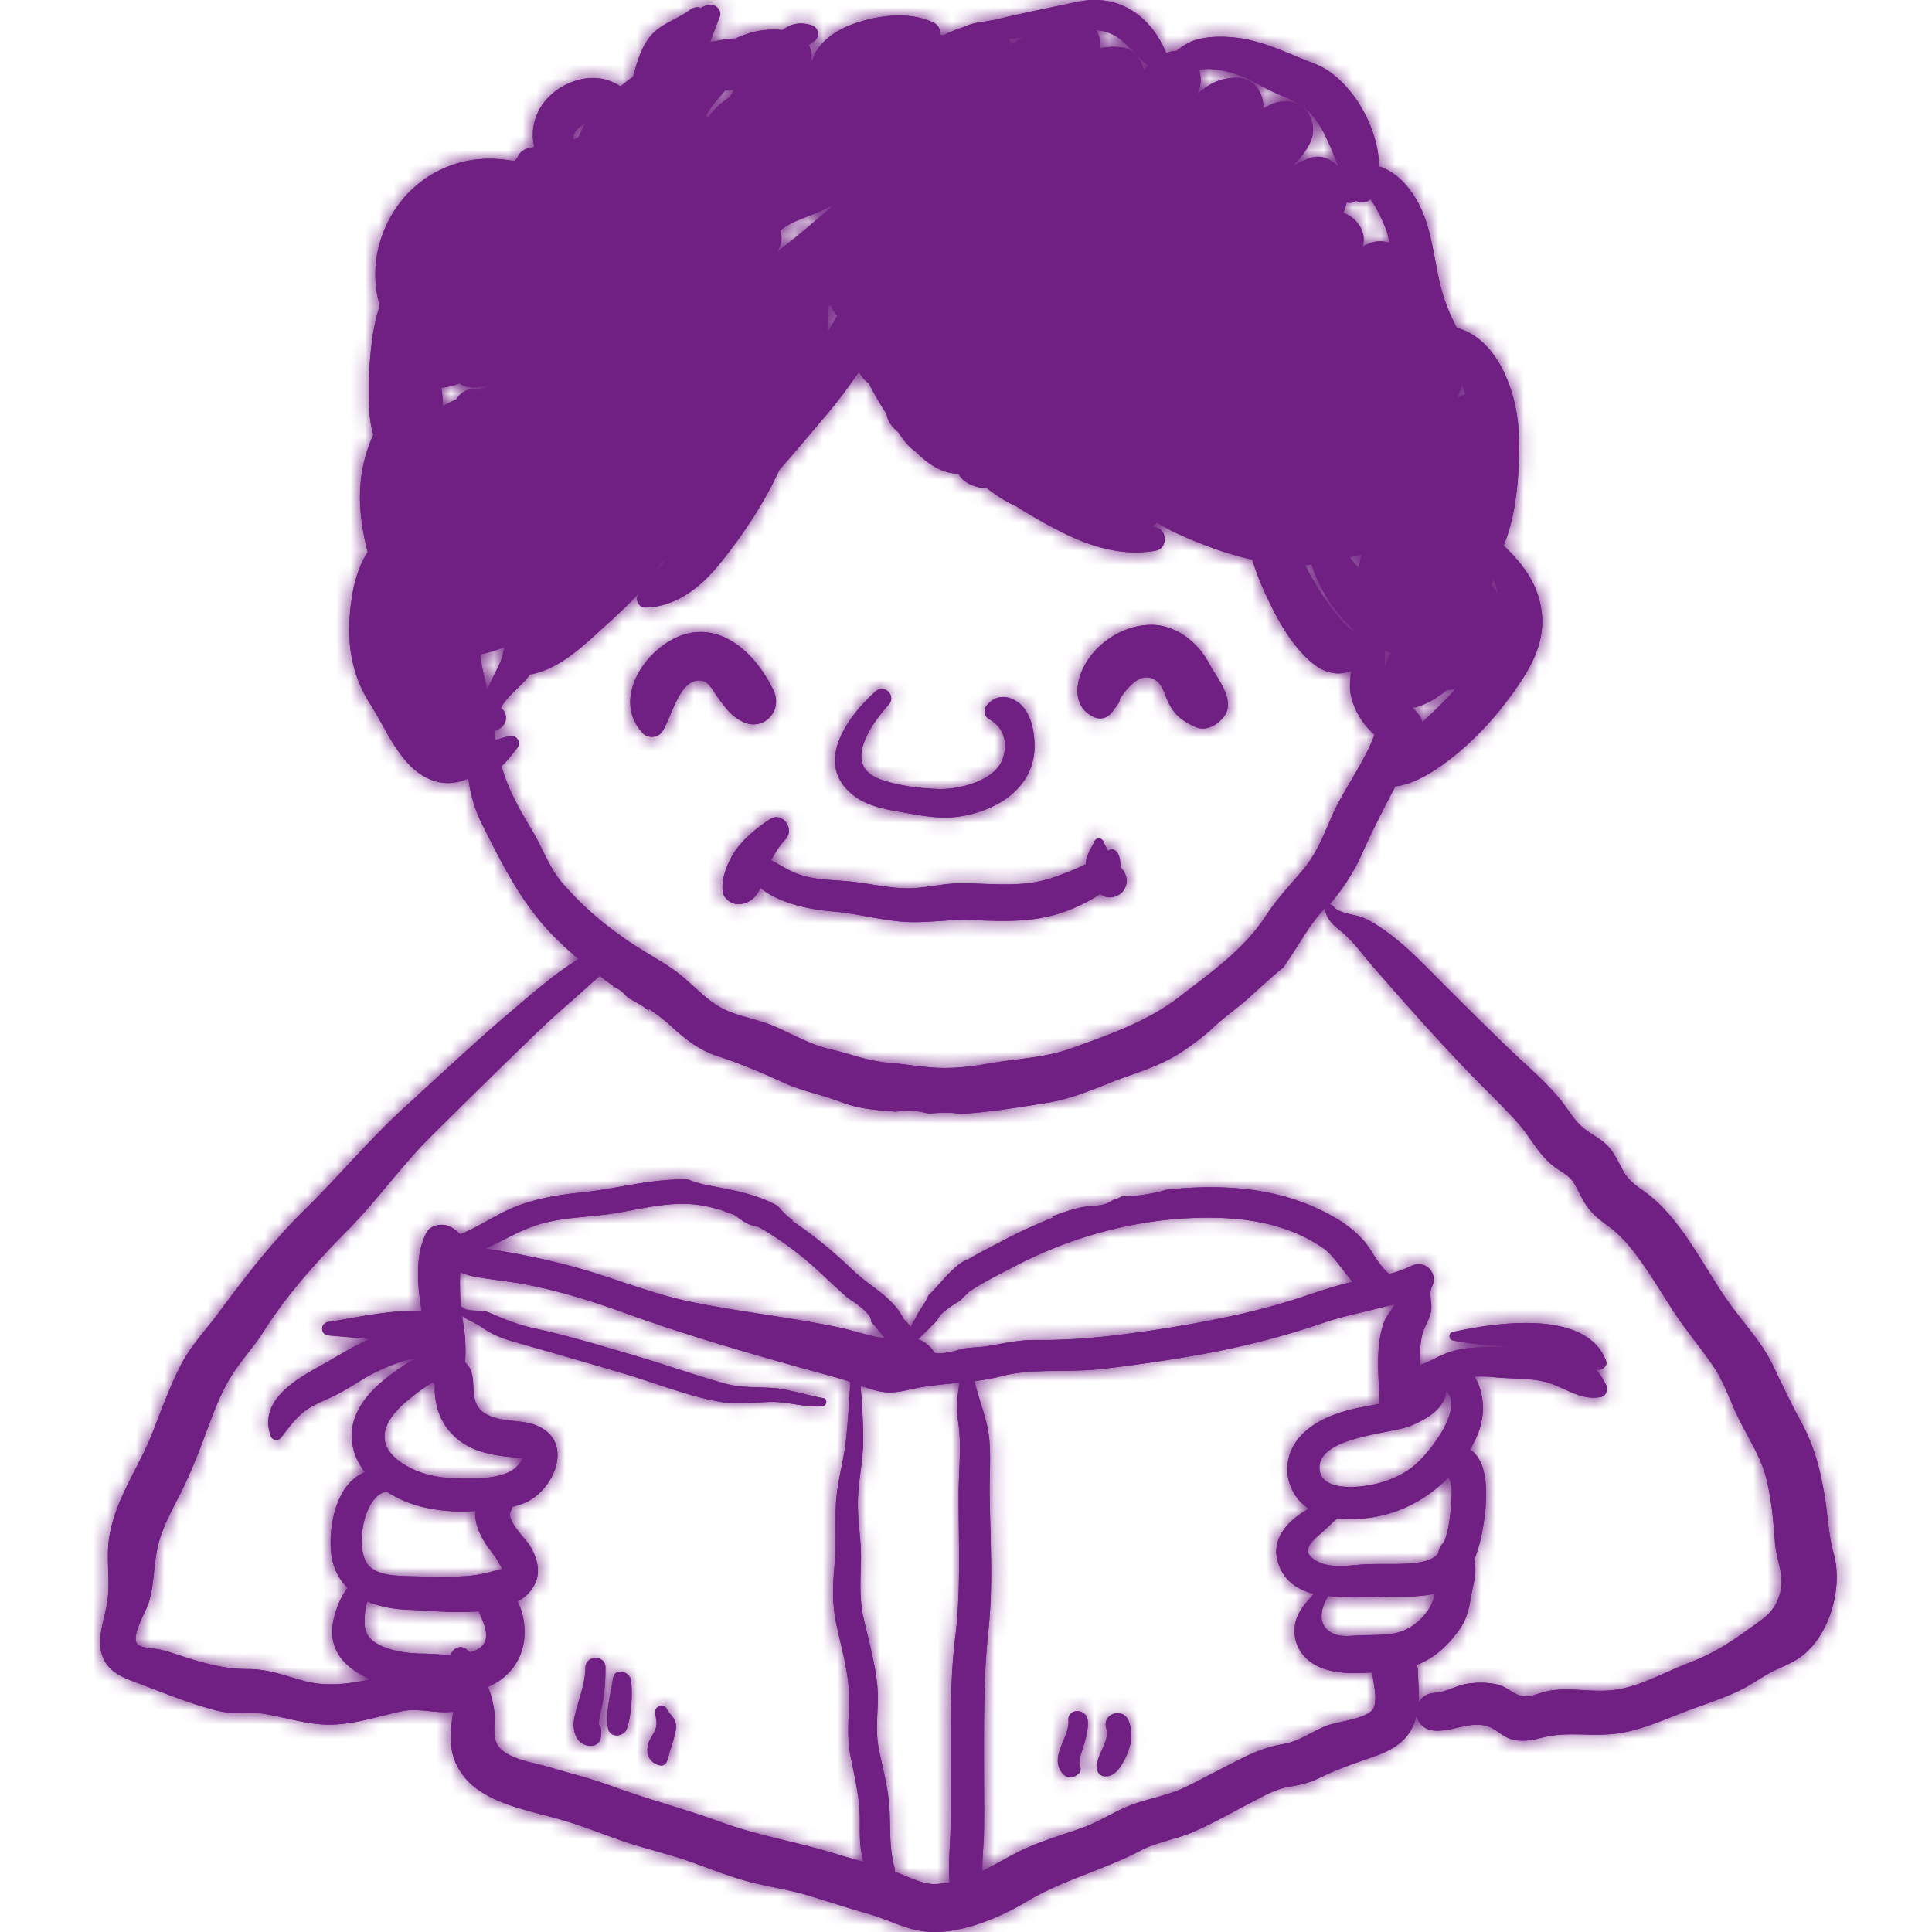
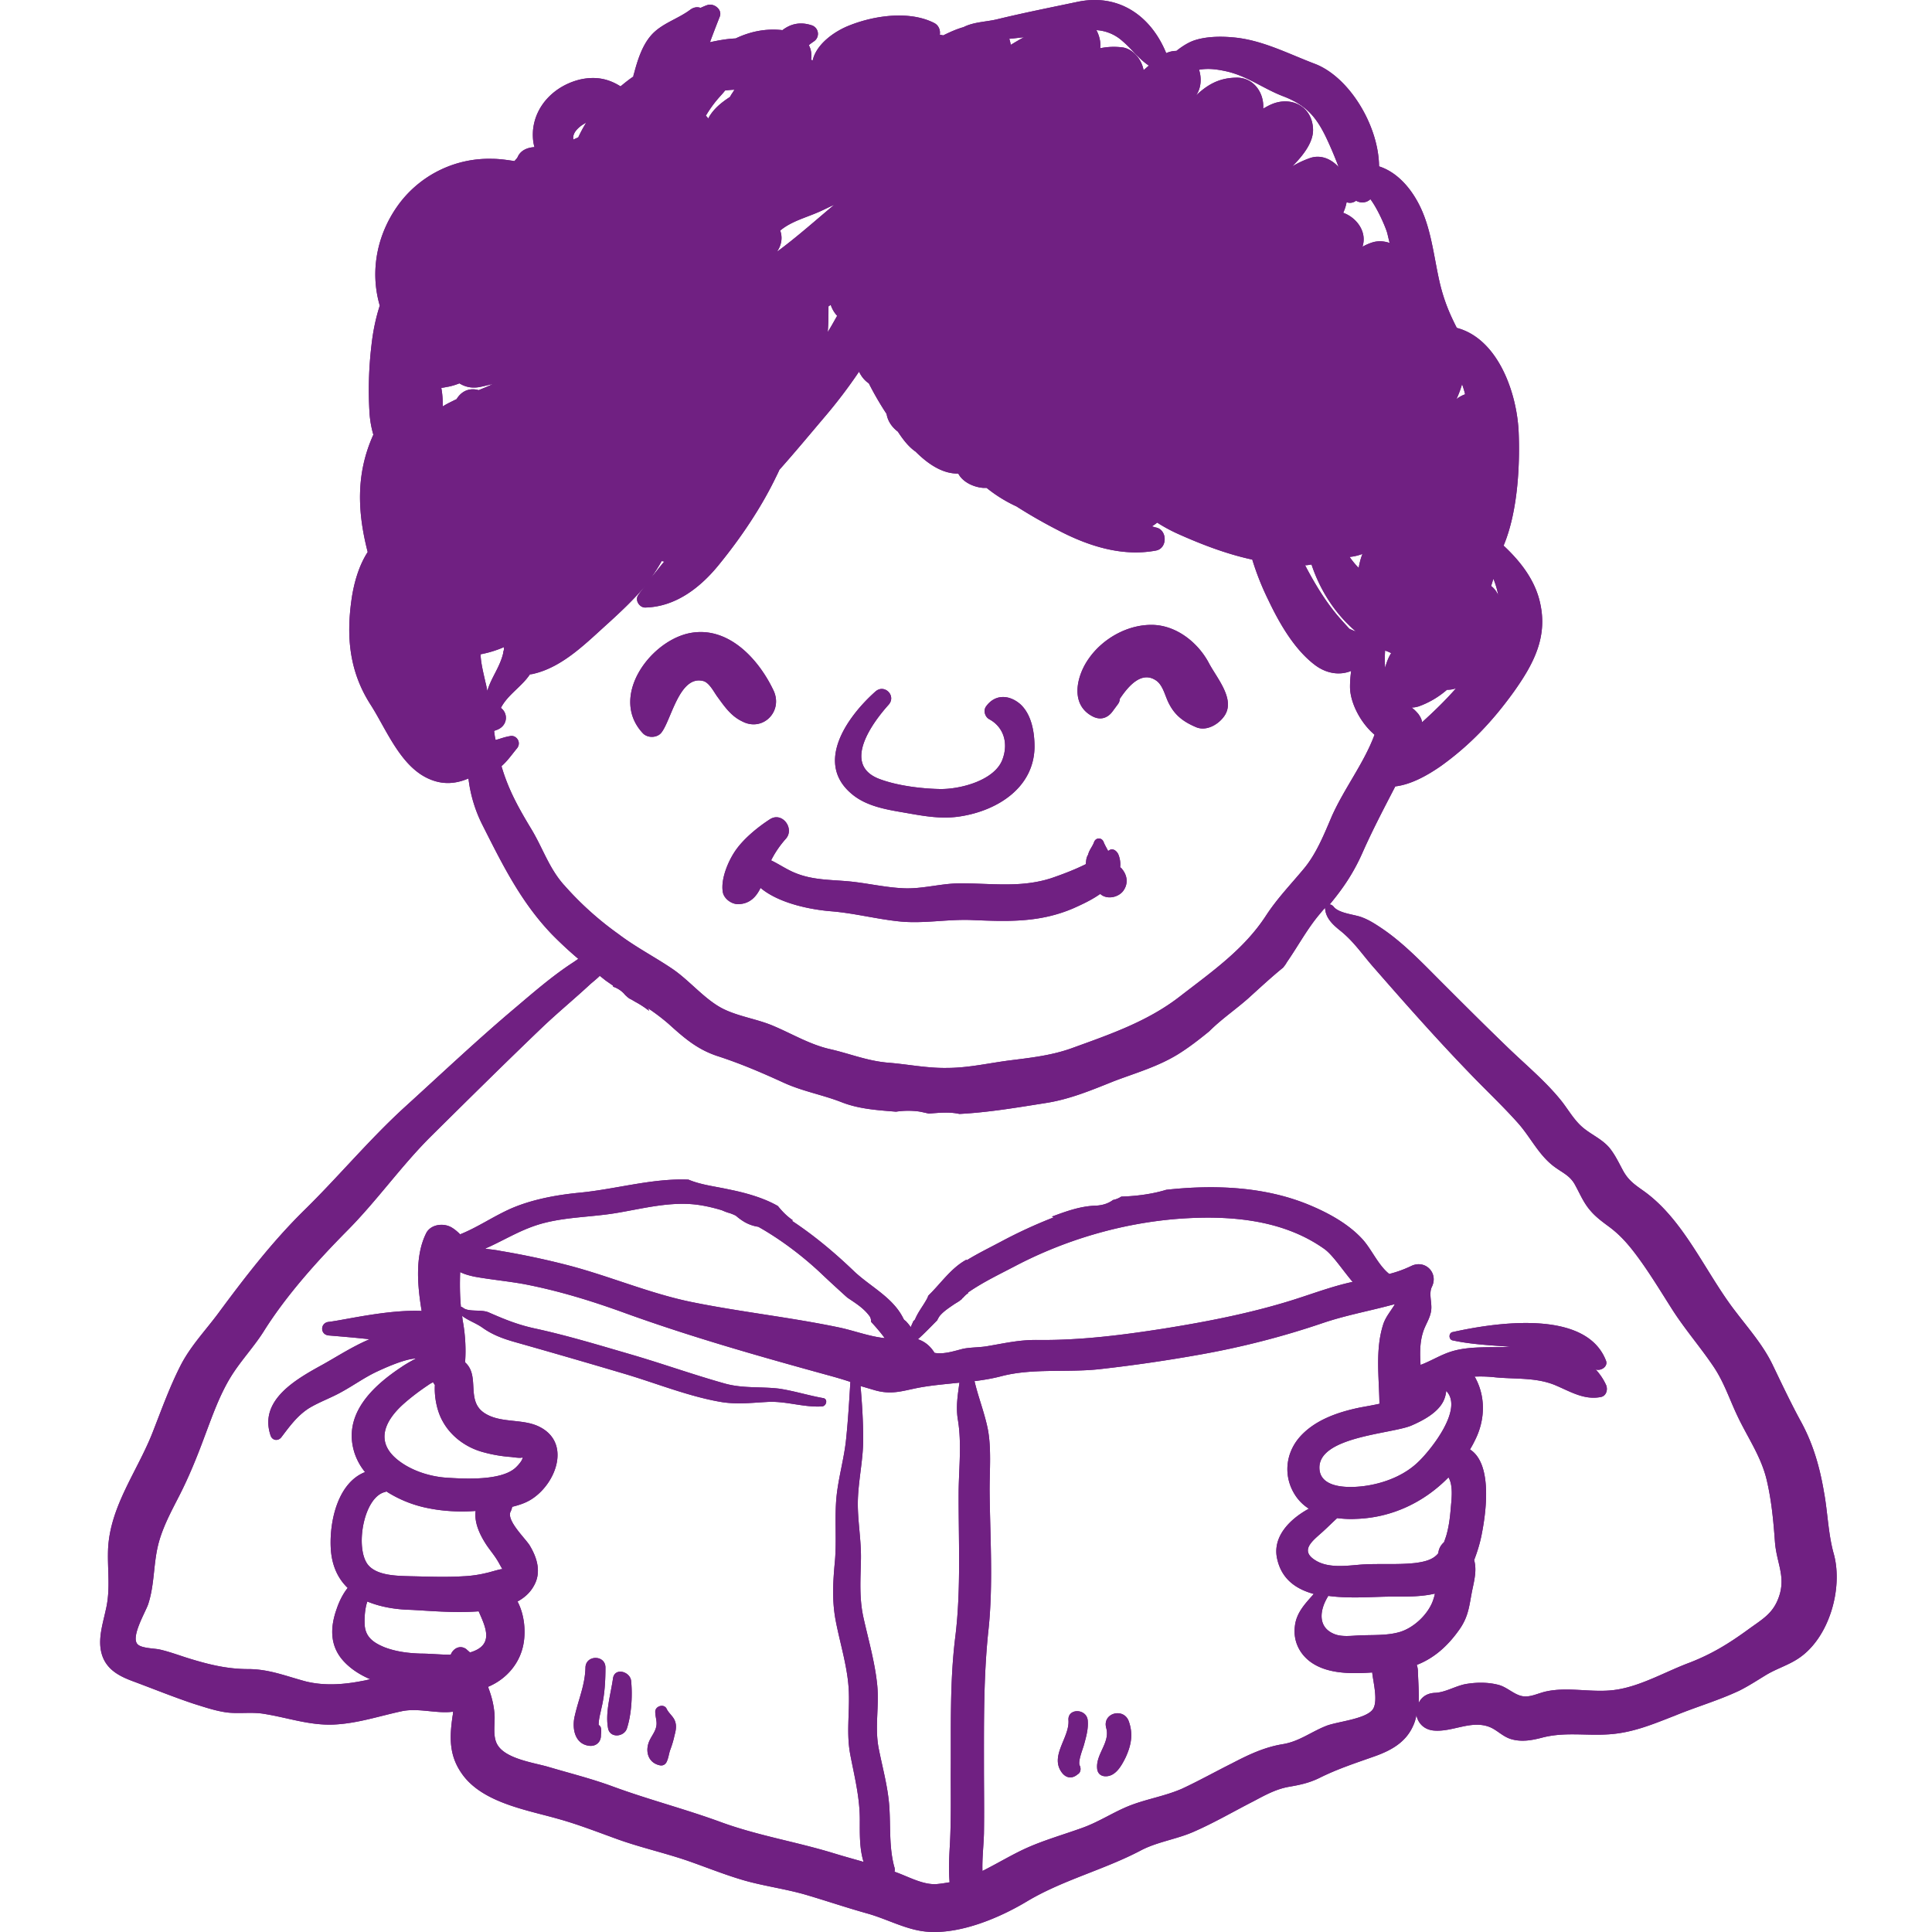
<svg xmlns="http://www.w3.org/2000/svg" xmlns:ns1="http://sodipodi.sourceforge.net/DTD/sodipodi-0.dtd" xmlns:ns2="http://www.inkscape.org/namespaces/inkscape" xmlns:xlink="http://www.w3.org/1999/xlink" width="135" height="135" viewBox="0 0 135 135" version="1.1" id="svg3747" ns1:docname="kid-reading.svg" ns2:version="0.92.4 (5da689c313, 2019-01-14)">
  <ns1:namedview pagecolor="#ffffff" bordercolor="#666666" borderopacity="1" objecttolerance="10" gridtolerance="10" guidetolerance="10" ns2:pageopacity="0" ns2:pageshadow="2" ns2:window-width="3840" ns2:window-height="2004" id="namedview3749" showgrid="false" ns2:zoom="6.2111111" ns2:cx="37.010001" ns2:cy="40.440983" ns2:window-x="-16" ns2:window-y="-16" ns2:window-maximized="1" ns2:current-layer="g3745" />
  <defs id="defs3734">
    <path id="a" d="M128.138 108.585c.659 2.4-.317 5.88-2.479 7.304-.712.475-1.53.712-2.268 1.16-.606.37-1.213.765-1.846 1.082-1.45.685-3.006 1.133-4.482 1.74-1.556.606-2.98 1.213-4.668 1.318-1.608.106-3.085-.184-4.667.238-.712.184-1.45.316-2.189.079-.553-.185-.923-.607-1.424-.818-1.292-.527-2.584.343-3.902.238-.712-.053-1.134-.528-1.24-1.081-.052.29-.132.553-.263.817-.528 1.134-1.583 1.688-2.716 2.083-1.345.475-2.558.87-3.824 1.503-.712.343-1.345.475-2.11.607-.896.158-1.66.58-2.452 1.002-1.397.712-2.742 1.503-4.193 2.136-1.186.527-2.584.712-3.718 1.318-2.557 1.345-5.432 2.057-7.91 3.534-1.925 1.16-4.668 2.32-6.988 2.136-1.424-.106-2.77-.87-4.167-1.266-1.424-.396-2.821-.87-4.245-1.292-1.424-.422-2.874-.607-4.298-1.002-1.398-.396-2.743-.95-4.114-1.424-1.556-.528-3.19-.897-4.746-1.45-1.398-.502-2.796-1.055-4.22-1.45-2.215-.634-5.379-1.135-6.776-3.218-.87-1.266-.818-2.531-.607-3.982.026-.105.026-.184.026-.29-1.16.158-2.426-.29-3.612-.026-1.582.343-3.059.844-4.694.923-1.687.079-3.217-.475-4.852-.739-.87-.158-1.767 0-2.637-.105-.79-.106-1.556-.37-2.32-.607-1.424-.474-2.848-1.054-4.272-1.582-.844-.316-1.635-.712-2.03-1.555-.502-1.108-.08-2.321.158-3.428.343-1.45.105-2.77.158-4.22.132-3.058 2.11-5.537 3.164-8.306.607-1.556 1.187-3.164 1.952-4.64.685-1.293 1.66-2.321 2.531-3.482 1.872-2.531 3.77-5.01 6.012-7.225 2.4-2.347 4.562-4.957 7.04-7.225 2.585-2.347 5.116-4.746 7.78-6.988 1.213-1.028 2.4-2.057 3.718-2.953.237-.158.448-.29.66-.449a27.558 27.558 0 0 1-1.82-1.687c-2.163-2.242-3.455-4.852-4.852-7.62a9.69 9.69 0 0 1-1.002-3.297c-.87.37-1.793.475-2.822 0-1.951-.897-2.927-3.454-4.008-5.142-1.477-2.294-1.714-4.694-1.345-7.33.158-1.135.501-2.374 1.134-3.35-.712-2.768-.844-5.458.396-8.2a6.998 6.998 0 0 1-.264-1.45 26.487 26.487 0 0 1 .132-4.8c.105-.95.29-1.872.58-2.769-.739-2.531-.132-5.22 1.477-7.278a7.846 7.846 0 0 1 6.328-2.98c.554 0 1.081.08 1.609.159.079-.106.184-.185.237-.317.21-.448.686-.633 1.16-.659-.105-.343-.132-.738-.105-1.16.158-1.793 1.556-3.138 3.27-3.56 1.16-.264 2.056-.026 2.847.475.29-.238.58-.475.897-.686 0-.08.026-.158.053-.237.237-.897.553-1.899 1.16-2.61.738-.871 1.899-1.161 2.795-1.847.237-.158.475-.184.686-.105.184-.08.343-.158.527-.211.448-.106 1.002.343.818.817-.238.607-.475 1.213-.686 1.793.606-.131 1.187-.237 1.793-.263 1.002-.475 2.083-.712 3.27-.58.554-.422 1.213-.607 2.03-.343a.628.628 0 0 1 .159 1.134c-.106.079-.238.158-.343.263.158.29.21.633.158 1.002.026.027.079.053.105.08.238-1.134 1.503-2.057 2.611-2.48 1.74-.685 4.166-1.028 5.88-.157.317.158.449.5.396.817.079.026.158.026.237.053.475-.238.95-.448 1.424-.58.027 0 .027-.027.053-.027.712-.343 1.582-.343 2.32-.527C71.55.893 73.421.523 75.293.128c2.901-.607 5.143 1.002 6.197 3.586a1.74 1.74 0 0 1 .712-.158c.37-.29.765-.554 1.187-.712.817-.29 1.846-.316 2.716-.237 2.03.158 3.876 1.134 5.749 1.845 2.4.897 4.482 4.299 4.509 7.173 1.16.37 2.057 1.345 2.637 2.373 1.002 1.74 1.16 3.85 1.608 5.775.29 1.213.66 2.11 1.187 3.138 2.9.765 4.219 4.588 4.324 7.33.08 1.926 0 5.38-1.054 7.885 1.186 1.108 2.215 2.426 2.557 4.035.528 2.373-.474 4.245-1.819 6.144-1.477 2.056-3.059 3.744-5.116 5.22-.949.66-2.083 1.293-3.19 1.425-.791 1.53-1.583 3.032-2.295 4.64-.632 1.425-1.37 2.506-2.294 3.613.106 0 .185.053.264.132.343.475 1.398.554 1.925.738.527.185.976.475 1.45.792 1.53 1.028 2.875 2.452 4.167 3.744 1.476 1.477 2.98 2.98 4.482 4.43 1.319 1.292 2.848 2.532 3.982 3.982.501.659.897 1.371 1.556 1.872.58.448 1.187.712 1.688 1.266.422.5.685 1.08 1.002 1.661.369.66.79.95 1.424 1.398 2.848 2.03 4.324 5.722 6.434 8.438.923 1.213 1.925 2.347 2.584 3.718.66 1.371 1.292 2.716 2.03 4.06.818 1.53 1.266 3.112 1.556 4.826.264 1.424.29 2.927.686 4.325zm-23.785-68.138c-.053.158-.106.342-.159.5.211.159.396.396.501.66a5.87 5.87 0 0 0-.342-1.16zm-2.189-13.607c-.105.37-.237.712-.396 1.055.185-.158.396-.264.607-.343-.053-.237-.132-.475-.211-.712zm-3.032 22.52c-.185.052-.317.079-.501.079.158.105.316.263.474.448.132.184.237.369.264.58.844-.765 1.635-1.53 2.373-2.373-.21.079-.422.105-.633.105-.58.501-1.24.897-1.977 1.16zm-2.347-2.69c.105-.396.237-.739.422-1.029-.132-.079-.29-.132-.422-.184a9.31 9.31 0 0 0 0 1.213zm-2.69-32.54a3.031 3.031 0 0 1-.237.738c.949.343 1.687 1.345 1.344 2.374.238-.132.475-.238.739-.317.369-.105.79-.079 1.16.053-.053-.211-.105-.448-.158-.66-.08-.342-.66-1.713-1.187-2.399-.263.264-.685.29-1.002.106a.677.677 0 0 1-.659.105zm.21 24.787c.186.264.396.528.634.765.053-.317.132-.633.263-.976a3.42 3.42 0 0 1-.896.211zm.423 5.195c-1.424-1.213-2.479-2.848-3.085-4.667-.159.026-.29.052-.449.052.633 1.213 1.345 2.4 2.215 3.455.264.316.607.685.87.975.027.027.238.106.343.159.027 0 .08.026.106.026zM83.785 4.874c.184.58.158 1.266-.211 1.794.79-.739 1.582-1.213 2.768-1.24 1.24-.053 2.004 1.055 1.925 2.162.185-.105.37-.21.554-.29 1.371-.606 2.848.106 2.927 1.688.053.897-.633 1.82-1.45 2.637a6.657 6.657 0 0 1 1.24-.58c.764-.264 1.502.079 2.003.633a26.798 26.798 0 0 0-.844-2.004c-.712-1.503-1.424-2.32-2.98-2.927-1.476-.554-2.584-1.477-4.166-1.793-.633-.132-1.186-.185-1.766-.08zM78.432 2.87a2.974 2.974 0 0 0-1.82-.764c.211.395.317.843.264 1.265a4.692 4.692 0 0 1 1.608-.052c.712.131 1.292.843 1.424 1.582.132-.106.238-.211.37-.317-.713-.474-1.187-1.16-1.846-1.714zm-6.883-.263c-.343.026-.685.079-1.028.105.053.132.079.264.105.422.317-.185.607-.37.923-.527zM54.33 17.532s0 .026-.026.052c.026-.026.079-.052.105-.079 1.345-1.002 2.584-2.11 3.876-3.19-.369.158-.712.342-1.08.5-.844.37-1.741.607-2.48 1.135-.078.052-.131.105-.21.158.158.422.132.923-.185 1.424zm4.166 4.535a2.082 2.082 0 0 1-.448-.765c-.053.027-.105.08-.158.106 0 .606 0 1.187-.053 1.793.238-.37.448-.765.66-1.134zM50.164 6.905a8.23 8.23 0 0 0-.844 1.186c.079.053.105.106.158.185.026 0 .026-.026.026-.026.343-.633.897-1.081 1.504-1.477.026-.053.079-.132.105-.185.08-.105.132-.21.211-.316-.211 0-.448.026-.66.053-.157.21-.342.395-.5.58zm-3.93 32.302c-.237.422-.474.791-.738 1.16.317-.369.607-.764.923-1.133-.079 0-.132-.027-.184-.027zM40.487 8.883c-.369.316-.474.606-.422.87.106-.053.238-.106.343-.158a9.8 9.8 0 0 1 .554-1.029c-.132.08-.29.158-.475.317zm-8.57 18.985c.396-.632 1.002-.764 1.53-.606.316-.132.659-.264.923-.396.026 0 .026-.026.052-.026-.263.053-.554.132-.817.185-.58.131-1.081.026-1.503-.238a4.51 4.51 0 0 1-.791.238c-.053 0-.238.052-.475.079.08.422.106.844.106 1.292.29-.185.632-.343.949-.501.026 0 .026-.027.026-.027zm2.004 19.804c.053.184.08.369.132.606.264-.923.87-1.635 1.108-2.637 0-.079.026-.158.052-.237v-.185a7.753 7.753 0 0 1-1.635.501c.027.66.211 1.345.343 1.952zm5.485 14.16a22.219 22.219 0 0 0 3.797 3.428c1.213.923 2.558 1.609 3.797 2.452 1.16.792 2.19 2.057 3.402 2.716 1.134.607 2.532.765 3.718 1.293 1.292.553 2.479 1.265 3.85 1.582 1.398.316 2.584.817 4.035.949 1.397.106 2.768.396 4.166.37 1.503 0 2.953-.344 4.404-.528 1.476-.185 2.9-.343 4.298-.844 2.69-.976 5.326-1.872 7.594-3.639 2.215-1.714 4.457-3.27 5.986-5.617.791-1.213 1.714-2.162 2.637-3.27.87-1.028 1.424-2.399 1.951-3.638.87-1.978 2.268-3.745 3.006-5.749-.975-.817-1.714-2.241-1.714-3.349 0-.343.027-.712.08-1.107-.765.316-1.688.21-2.506-.396-1.45-1.081-2.505-2.927-3.27-4.535a18.842 18.842 0 0 1-1.133-2.848c-1.846-.396-3.666-1.108-5.3-1.846a11.323 11.323 0 0 1-1.345-.738 3.2 3.2 0 0 1-.37.263c.106.027.185.053.29.08.792.158.818 1.45 0 1.608-2.373.448-4.746-.317-6.856-1.424a35.613 35.613 0 0 1-2.9-1.661 9.859 9.859 0 0 1-2.083-1.292H68.7c-.659-.053-1.424-.396-1.74-1.002-1.108.026-2.136-.686-2.98-1.53-.5-.343-.896-.87-1.24-1.397-.447-.343-.711-.765-.79-1.24a21.439 21.439 0 0 1-1.24-2.136c-.316-.21-.527-.5-.685-.817a35.068 35.068 0 0 1-2.426 3.19c-1.029 1.214-2.057 2.453-3.138 3.666-.08.184-.158.343-.237.5-1.029 2.137-2.453 4.246-3.956 6.092-1.292 1.609-3.032 2.98-5.168 3.033-.396.026-.765-.501-.501-.87.158-.238.343-.449.5-.66-.79.95-1.687 1.793-2.583 2.61-1.53 1.372-3.138 3.033-5.169 3.534a1.324 1.324 0 0 1-.316.053c-.58.87-1.556 1.424-2.03 2.347.527.395.474 1.24-.264 1.53-.08.026-.132.052-.211.078.026.211.052.422.105.633.317-.079.633-.21.976-.263.475-.132.87.448.5.87-.368.448-.658.87-1.054 1.213 0 .026 0 .079.026.132.475 1.582 1.187 2.847 2.03 4.245.818 1.345 1.24 2.742 2.295 3.93zm-6.566 53.635c1.714-.5 1.108-1.74.607-2.874-1.74.132-3.613-.053-4.773-.105-1.081-.027-2.11-.211-3.006-.58-.185.527-.211 1.239-.185 1.634.053.844.607 1.24 1.371 1.556.818.317 1.688.422 2.558.448.66 0 1.371.08 2.083.08.158-.422.633-.712 1.081-.396.08.079.185.158.264.237zm-.422-5.326a8.464 8.464 0 0 0 1.609-.238c.158-.026.896-.263 1.08-.263-.078-.106-.263-.475-.368-.633-.211-.343-.475-.66-.712-1.002-.528-.791-.897-1.635-.791-2.426-1.082.079-2.215.026-3.27-.185a8.405 8.405 0 0 1-2.98-1.186c-.026.026-.053.052-.105.052-1.503.396-2.084 3.956-1.16 5.09.632.764 2.056.764 2.953.79 1.24.027 2.505.08 3.744 0zm-1.476-10.812c-.396-.685-.607-1.687-.554-2.558-.053-.052-.08-.131-.132-.184a1.967 1.967 0 0 0-.317.184c-.632.422-1.265.897-1.845 1.424-1.213 1.134-1.82 2.505-.422 3.718.949.818 2.32 1.266 3.56 1.345 1.265.08 3.718.211 4.746-.659.158-.132.607-.606.527-.791.053.132-.764 0-.79 0a10.016 10.016 0 0 1-1.978-.343c-1.16-.316-2.215-1.081-2.795-2.136zm27.397 30.193c.686.211 1.371.396 2.004.58-.29-.95-.263-1.925-.263-2.953 0-1.556-.37-3.006-.66-4.51-.29-1.502-.052-2.874-.105-4.377-.053-1.687-.607-3.375-.923-5.036-.264-1.398-.185-2.716-.053-4.114.132-1.476-.026-2.98.106-4.456.132-1.398.553-2.769.685-4.167.132-1.292.211-2.61.29-3.929-.474-.158-.923-.29-1.397-.421-4.8-1.319-9.651-2.69-14.319-4.378-2.32-.844-4.614-1.556-7.067-2.03-1.16-.211-2.347-.317-3.507-.528-.343-.079-.66-.158-.976-.316-.026.791-.026 1.609.053 2.426.053 0 .08.026.132.053.396.343 1.292.105 1.82.343 1.08.474 1.977.843 3.164 1.107 2.32.501 4.562 1.187 6.83 1.846 2.162.633 4.298 1.397 6.46 2.004 1.292.37 2.558.21 3.85.37 1.028.157 2.03.474 3.059.658.343.053.237.554-.08.58-1.265.08-2.478-.369-3.744-.316-1.08.053-2.083.185-3.19.026-2.321-.369-4.747-1.37-7.015-2.03a615.977 615.977 0 0 0-7.462-2.162c-.844-.238-1.582-.501-2.294-1.002-.475-.343-1.002-.501-1.45-.844.026.132.026.237.052.369.158.844.237 1.899.158 2.874l.08.08c.949.975-.027 2.636 1.291 3.48 1.108.712 2.611.37 3.771.923 2.268 1.081 1.266 3.903-.422 5.037-.422.29-.896.448-1.424.58-.026.105-.052.21-.105.316-.343.607 1.002 1.872 1.318 2.373.528.87.844 1.899.29 2.848-.263.475-.659.818-1.133 1.081.474.897.58 2.03.422 2.927-.238 1.398-1.213 2.505-2.48 3.033.027.053.027.105.054.158.21.58.342 1.108.395 1.74.053.66-.158 1.556.211 2.163.58.975 2.532 1.24 3.534 1.53 1.503.447 3.006.817 4.509 1.37 2.505.923 5.089 1.583 7.594 2.505 2.61.95 5.3 1.372 7.937 2.19zm-24.444-42.27c.369.053.712.08 1.081.158a55.18 55.18 0 0 1 4.615.976c2.98.765 5.8 2.004 8.807 2.61 3.402.686 6.856 1.055 10.258 1.767 1.002.211 2.11.633 3.164.739-.29-.396-.607-.765-.95-1.134 0-.132-.026-.29-.105-.396-.422-.58-1.002-.923-1.582-1.318 0-.027-.026-.027-.026-.027-.58-.527-1.16-1.054-1.688-1.555-1.213-1.16-2.795-2.4-4.483-3.35a2.702 2.702 0 0 1-.975-.342 4.025 4.025 0 0 1-.58-.422c-.132-.08-.29-.132-.422-.185-.211-.052-.396-.131-.58-.21-.713-.212-1.425-.37-2.11-.422-1.793-.132-3.56.342-5.327.632-1.635.264-3.27.264-4.878.66-1.503.369-2.61 1.08-3.982 1.714-.079.026-.158.079-.237.105zm33.04 11.972c-.158-.95 0-1.793.106-2.61-.976.105-1.978.184-2.927.368-1.055.211-1.793.475-2.9.185-.37-.106-.713-.211-1.082-.316.106 1.239.185 2.478.185 3.718 0 1.397-.317 2.768-.37 4.166-.052 1.398.238 2.795.212 4.219-.027 1.424-.132 2.716.184 4.114.343 1.53.791 3.085.95 4.64.158 1.504-.185 2.954.105 4.457.264 1.345.633 2.637.738 4.008.106 1.45-.026 2.822.343 4.246a.605.605 0 0 1 .027.369c.922.316 1.898.896 2.874.87.343-.026.659-.08.975-.132-.079-.923-.026-1.846.027-2.769.079-1.608.053-3.19.053-4.799.026-3.217-.08-6.381.316-9.572.422-3.402.211-6.882.237-10.31.027-1.609.211-3.244-.052-4.852zM65.3 94.53c.659.132 1.476-.158 2.03-.29.58-.106 1.16-.08 1.714-.185 1.24-.21 2.242-.448 3.534-.422 2.927.027 5.827-.342 8.702-.79 2.98-.475 5.985-1.055 8.886-1.952 1.45-.448 2.874-1.002 4.35-1.318-.737-.87-1.397-1.899-2.003-2.32-2.954-2.084-6.724-2.348-10.231-2.084-3.956.316-7.885 1.477-11.392 3.322-1.108.58-2.215 1.108-3.243 1.82v.053c-.132.079-.264.21-.37.342.08-.131-.105.106-.105.106-.026 0-.053.026-.08.053-.131.105-.29.184-.447.29-.343.237-.712.474-.976.79-.08.106-.132.212-.185.317-.448.449-.87.897-1.345 1.319.475.158.87.474 1.16.949zm30.64 24.893c.37-.58 0-1.952-.052-2.532v-.026c-1.503.105-3.19.105-4.35-.765-.766-.58-1.187-1.477-1.056-2.479.106-.949.739-1.582 1.319-2.241-1.24-.343-2.242-1.028-2.558-2.452-.343-1.503.817-2.743 2.215-3.507a3.13 3.13 0 0 1-.976-.976c-.817-1.292-.659-2.874.317-4.008 1.055-1.213 2.69-1.767 4.219-2.083.422-.08.896-.159 1.371-.264v-.053c-.026-1.767-.29-3.692.237-5.406.159-.58.554-1.002.844-1.503l-.316.08c-1.582.421-3.164.711-4.72 1.239a58.136 58.136 0 0 1-8.491 2.189c-2.347.421-4.694.764-7.04 1.028-2.295.264-4.72-.08-6.936.5-.606.16-1.24.265-1.872.344.264 1.134.685 2.162.923 3.322.263 1.319.132 2.9.132 4.272.026 3.217.263 6.566-.08 9.783-.342 3.19-.316 6.302-.316 9.493 0 1.582.026 3.164 0 4.747-.026.87-.132 1.74-.105 2.61 1.002-.5 2.004-1.107 2.98-1.556 1.265-.58 2.663-.975 3.981-1.45 1.187-.422 2.189-1.108 3.323-1.556 1.213-.474 2.452-.659 3.665-1.186 1.187-.554 2.32-1.187 3.48-1.767 1.161-.607 2.268-1.134 3.56-1.345 1.134-.185 1.952-.844 3.007-1.266.764-.316 2.821-.474 3.296-1.186zm3.218-17.325c.791-.765 3.138-3.639 1.898-4.905-.026.238-.079.475-.21.739-.422.817-1.45 1.345-2.242 1.687-1.397.58-6.487.765-6.408 2.98.053 1.582 2.558 1.371 3.613 1.16 1.213-.237 2.452-.764 3.349-1.661zm2.215 3.296c.053-.633.184-1.582-.158-2.162 0 .026-.027.026-.027.026-1.687 1.714-3.929 2.795-6.434 2.875-.448.026-.87 0-1.318-.053-.317.29-.633.606-.95.896-.685.633-1.714 1.319-.606 2.03.923.607 2.241.396 3.27.317 1.24-.079 2.478.027 3.718-.105.844-.106 1.318-.29 1.635-.686.026-.316.184-.58.395-.765.053-.131.106-.29.158-.448.185-.633.264-1.266.317-1.925zm-3.586 8.65c1.002-.29 2.004-1.24 2.347-2.216.052-.158.105-.316.131-.474-1.002.237-2.11.21-3.058.21-1.16 0-2.875.159-4.404-.052v.026c-.607.976-.738 2.163.422 2.637.5.211 1.134.132 1.661.106.923-.053 2.004.026 2.9-.238zm26.58-2.664c.37-1.345-.237-2.215-.343-3.665-.105-1.45-.237-2.875-.58-4.325-.396-1.635-1.318-2.927-2.03-4.43-.554-1.16-.923-2.32-1.635-3.402-.897-1.344-1.952-2.557-2.848-3.929-.844-1.318-1.661-2.69-2.61-3.955-.555-.738-1.108-1.371-1.847-1.925-.5-.37-.975-.712-1.37-1.187-.45-.527-.686-1.107-1.003-1.687-.369-.739-.896-.897-1.556-1.398-1.054-.817-1.608-2.03-2.478-3.006-1.081-1.213-2.268-2.32-3.376-3.48-2.32-2.4-4.509-4.879-6.697-7.384-.792-.897-1.372-1.793-2.32-2.558-.528-.422-1.056-.896-1.082-1.608-.132.131-.237.263-.37.422-.87 1.028-1.502 2.215-2.267 3.322-.053.08-.08.132-.132.211-.053.08-.105.132-.158.211-.844.686-1.635 1.424-2.452 2.162-.897.791-1.873 1.45-2.716 2.294-.712.58-1.424 1.134-2.19 1.609-1.423.87-2.926 1.292-4.456 1.872-1.582.633-3.085 1.266-4.772 1.53-2.004.316-4.008.659-6.039.764-.712-.158-1.424-.079-2.136-.026-.264-.053-.554-.132-.79-.158a5.696 5.696 0 0 0-1.504.026c-1.292-.105-2.584-.185-3.797-.66-1.345-.527-2.743-.764-4.061-1.37-1.556-.712-3.032-1.345-4.667-1.873-1.398-.474-2.295-1.265-3.376-2.241a14.433 14.433 0 0 0-1.424-1.081c.027.053.053.132.08.184a7.128 7.128 0 0 0-.87-.58c-.159-.079-.343-.21-.528-.29-.053-.052-.106-.079-.132-.105-.079-.08-.158-.132-.21-.211a1.842 1.842 0 0 0-.766-.501c-.026-.027-.026-.053-.026-.08-.185-.131-.343-.237-.527-.368l-.396-.317c-.21.211-.448.396-.66.58-1.107 1.029-2.293 2.004-3.4 3.06-2.585 2.478-5.116 4.983-7.674 7.514-2.136 2.11-3.85 4.589-5.986 6.724-2.03 2.057-4.14 4.404-5.696 6.857-.712 1.16-1.661 2.135-2.373 3.296-.791 1.292-1.292 2.742-1.82 4.14-.527 1.424-1.08 2.795-1.766 4.14-.58 1.134-1.213 2.294-1.503 3.533-.317 1.345-.238 2.743-.686 4.087-.21.58-1.213 2.268-.738 2.77.263.29 1.16.29 1.53.368.711.159 1.397.422 2.082.633 1.372.422 2.664.739 4.114.739 1.477 0 2.663.5 4.06.87 1.32.316 2.664.21 3.983-.053.184-.026.342-.08.5-.106-.685-.29-1.318-.685-1.819-1.213-1.028-1.08-1.002-2.4-.527-3.718.158-.474.422-1.028.764-1.45-.685-.66-1.133-1.582-1.186-2.848-.08-1.898.527-4.509 2.4-5.247a4.177 4.177 0 0 1-.739-1.345c-.844-2.663 1.24-4.641 3.27-5.986.264-.185.633-.395 1.028-.606-.844.026-2.4.764-2.742.922-.844.396-1.609.95-2.426 1.398-.738.422-1.582.712-2.32 1.16-.818.528-1.345 1.266-1.926 2.03-.21.264-.606.238-.738-.105-.87-2.505 1.82-3.981 3.64-4.984.948-.527 2.082-1.265 3.269-1.766-.95-.106-1.899-.185-2.848-.264-.633-.053-.607-.897 0-.95 1.107-.131 4.14-.87 6.487-.764-.29-1.74-.475-3.797.29-5.38.29-.659 1.187-.79 1.767-.474.237.132.448.316.632.501 1.24-.5 2.295-1.24 3.534-1.793 1.45-.633 3.138-.95 4.72-1.108 2.584-.237 5.142-1.028 7.7-.922.87.369 1.872.474 2.821.685 1.055.211 2.374.554 3.428 1.16.317.396.66.739 1.055 1.002-.026 0-.053.027-.079.027 1.556 1.028 3.006 2.241 4.377 3.56 1.16 1.08 2.716 1.82 3.428 3.296.027.053.08.105.132.132.132.131.264.29.37.448.052-.132.131-.29.184-.422.053-.053.105-.08.132-.158.237-.554.606-.976.87-1.503 0-.027.026-.08.053-.132.87-.844 1.582-1.925 2.663-2.505v.053c.765-.475 1.582-.87 2.373-1.293a33.737 33.737 0 0 1 3.718-1.714c-.052-.026-.079-.026-.131-.052 1.002-.37 2.004-.739 3.085-.765.474-.026.87-.158 1.186-.396a1.67 1.67 0 0 0 .58-.237c.95-.026 2.11-.158 3.138-.475 3.35-.369 6.91-.237 10.047 1.082 1.319.553 2.716 1.318 3.692 2.4.633.711 1.081 1.792 1.846 2.399a8.174 8.174 0 0 0 1.53-.554c.975-.475 1.924.475 1.45 1.45-.238.475.026 1.134-.053 1.662-.08.58-.422 1.002-.58 1.555-.211.686-.211 1.45-.159 2.242.712-.264 1.372-.686 2.11-.923 1.318-.422 2.795-.264 4.166-.343h.027c-1.372-.105-2.716-.158-4.061-.448-.29-.053-.29-.528 0-.58 2.848-.633 9.282-1.662 10.706 1.977.184.422-.343.765-.712.633.29.317.527.66.712 1.055.158.316.052.791-.343.87-1.187.238-2.162-.395-3.244-.844-1.318-.527-2.716-.395-4.113-.527a9.437 9.437 0 0 0-1.477-.053c.08.106.132.238.185.343.606 1.319.5 2.822-.158 4.114a7.45 7.45 0 0 1-.343.633c1.608 1.028 1.107 4.482.817 5.933-.105.553-.29 1.186-.527 1.793.158.606.079 1.134-.106 1.977-.237 1.108-.237 1.9-.923 2.875-.817 1.16-1.766 2.004-2.98 2.478.053.159.08.317.08.501.026.712.079 1.45.053 2.163.184-.396.553-.686 1.133-.712.765-.027 1.503-.528 2.268-.633.686-.106 1.424-.106 2.083.053.633.131 1.081.633 1.662.79.606.159 1.16-.184 1.793-.316 1.635-.343 3.322.159 4.984-.132 1.714-.29 3.375-1.265 5.01-1.872 1.555-.606 2.716-1.318 4.06-2.294 1.082-.791 1.846-1.16 2.242-2.505zm-82.061 5.142c0 .923-.053 1.872-.264 2.769-.105.5-.211.844-.211 1.24.08.052.132.105.158.21.053.237 0 .343 0 .58-.026.475-.422.739-.87.66-1.002-.159-1.16-1.293-.95-2.11.264-1.16.713-2.136.74-3.349.025-.897 1.397-.897 1.397 0zm1.793.923c.105 1.028.026 2.347-.29 3.322-.185.607-1.187.712-1.319 0-.21-1.107.185-2.373.343-3.48.106-.791 1.187-.501 1.266.158zm3.085 2.874c.105.317.026.66-.053.95-.079.369-.184.711-.316 1.054-.08.264-.106.501-.211.739-.08.21-.264.342-.501.29-.87-.185-1.055-1.081-.686-1.793.158-.317.396-.607.449-.976.052-.317-.08-.633-.08-.976 0-.395.607-.58.791-.21.159.342.502.553.607.922zm28.822-.105c.052.58-.106 1.134-.264 1.714-.08.29-.448 1.186-.29 1.45.079.158.079.422-.08.554-.026.026-.078.053-.105.079-.369.29-.764.237-1.054-.132-.897-1.16.527-2.452.448-3.665-.08-.87 1.266-.844 1.345 0zm2.874.079c.316.896.158 1.687-.237 2.531-.29.58-.712 1.345-1.45 1.292-.317-.026-.502-.237-.528-.527-.106-1.028.923-1.82.633-2.848-.29-1.055 1.24-1.45 1.582-.448zm-7.62-71.118c.817.712 1.028 1.978 1.028 3.006-.027 2.821-2.532 4.43-5.116 4.852-1.398.237-2.69-.026-4.06-.264-1.24-.21-2.559-.448-3.534-1.24-2.716-2.188-.37-5.458 1.582-7.198.633-.58 1.503.29.923.923-1.16 1.292-3.244 4.166-.66 5.168 1.24.475 2.927.686 4.246.712 1.424.027 3.903-.606 4.404-2.136.395-1.134.026-2.215-.95-2.742-.29-.158-.422-.58-.237-.87.606-.87 1.582-.87 2.373-.211zm7.145 11.55c.37.448.449 1.028.08 1.529-.317.422-1.029.606-1.504.29-.026-.026-.079-.053-.105-.079-.633.448-1.345.765-1.872 1.002-2.4 1.028-4.641.923-7.2.817-1.66-.052-3.269.264-4.904.106-1.608-.158-3.19-.58-4.8-.712-1.37-.106-3.638-.527-4.957-1.635-.29.607-.738 1.108-1.529 1.134-.475.026-1.028-.37-1.107-.844-.159-.923.395-2.215.922-2.953.58-.818 1.556-1.609 2.374-2.136.87-.554 1.766.685 1.08 1.397-.395.449-.738.95-1.001 1.477.554.264 1.08.633 1.661.87 1.266.528 2.532.475 3.876.607 1.266.132 2.48.422 3.745.474 1.266.053 2.505-.316 3.77-.342 2.268-.027 4.352.342 6.54-.37.765-.263 1.609-.58 2.4-.975 0-.08.026-.317.053-.422.026-.08.052-.158.105-.237.08-.343.316-.58.422-.897.132-.316.527-.316.66 0 .078.21.21.422.316.633.026 0 .026-.027.052-.027.264-.21.554.027.66.264.131.317.158.607.131.897.053.052.106.079.132.132zm-24.365-12.5c.712 1.477-.738 2.928-2.162 2.19-.791-.37-1.24-1.03-1.74-1.715-.238-.316-.554-.975-.976-1.107-1.714-.475-2.268 2.821-2.98 3.639-.316.342-.95.342-1.266 0-2.32-2.48.396-6.303 3.138-6.962 2.716-.633 4.905 1.688 5.986 3.956zm30.457-1.845c.553 1.028 1.819 2.478 1.08 3.612-.395.607-1.265 1.134-2.003.818-.87-.37-1.477-.818-1.899-1.662-.264-.5-.395-1.239-.87-1.582-1.002-.712-1.925.317-2.558 1.266a.63.63 0 0 1-.132.37l-.369.5c-.343.475-.844.633-1.371.37-1.635-.818-1.16-2.848-.29-4.061.975-1.398 2.716-2.374 4.43-2.347 1.687.026 3.217 1.239 3.982 2.716z" />
  </defs>
  <g fill="none" fill-rule="evenodd" id="g3745">
    <mask id="b" fill="#fff">
      <use xlink:href="#a" id="use3736" />
    </mask>
    <use xlink:href="#a" id="use3739" fill-rule="nonzero" fill="#702082" />
    <g fill="#702082" mask="url(#b)" id="g3743">
-       <path d="M0 0h135v135H0z" id="path3741" />
-     </g>
+       </g>
    <use id="use4558" xlink:href="#a" fill-rule="nonzero" fill="#702082" style="fill:#702082;fill-opacity:1" />
  </g>
</svg>